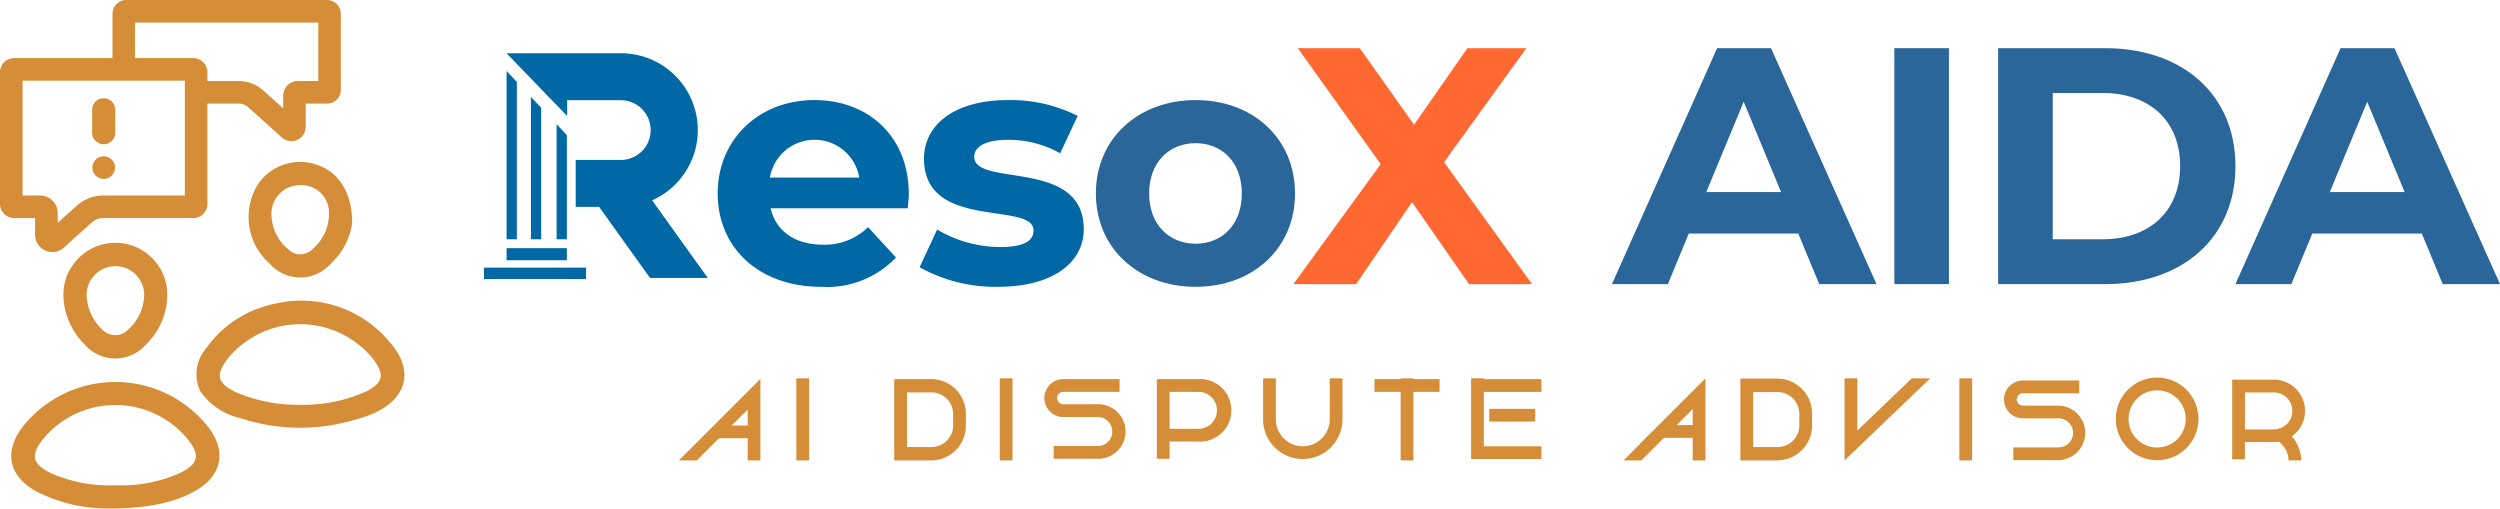
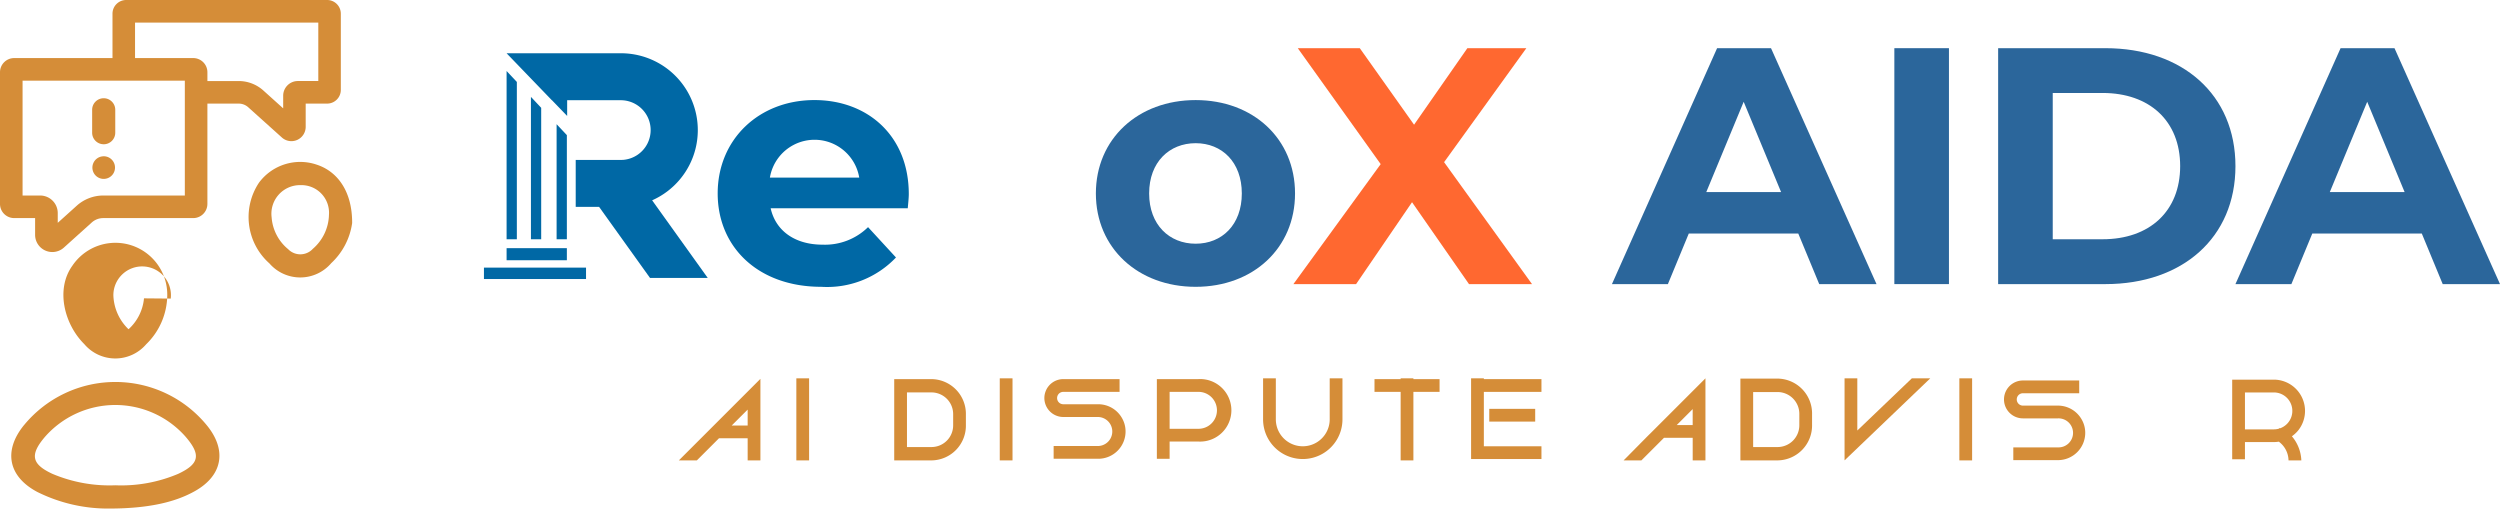
<svg xmlns="http://www.w3.org/2000/svg" id="logo.1ea2b165611f2309ce311bafea649a15_5_" data-name="logo.1ea2b165611f2309ce311bafea649a15 (5)" width="473.939" height="96.412" viewBox="0 0 473.939 96.412">
  <defs>
    <clipPath id="clip-path">
      <rect id="Rectangle_21" data-name="Rectangle 21" width="473.939" height="96.412" fill="none" />
    </clipPath>
  </defs>
  <path id="Path_8" data-name="Path 8" d="M421.172,250.49h3.415l4.188-4.188h5.439v4.188h2.418V235.034l-11.27,11.27Zm13.042-9.627v3.021h-3.032Z" transform="translate(-292.476 -163.214)" fill="#d58d38" />
  <rect id="Rectangle_14" data-name="Rectangle 14" width="2.418" height="15.556" transform="translate(150.968 71.723)" fill="#d58d38" />
  <rect id="Rectangle_15" data-name="Rectangle 15" width="2.418" height="15.556" transform="translate(189.53 71.723)" fill="#d58d38" />
  <g id="Group_21" data-name="Group 21">
    <g id="Group_20" data-name="Group 20" clip-path="url(#clip-path)">
      <path id="Path_9" data-name="Path 9" d="M561.922,235.21h-7.15v15.405h7.15a6.587,6.587,0,0,0,6.437-6.72V241.93a6.591,6.591,0,0,0-6.437-6.72m4.023,8.681a4.112,4.112,0,0,1-4.023,4.194H557.19V237.73h4.732a4.116,4.116,0,0,1,4.023,4.194Z" transform="translate(-385.25 -163.337)" fill="#d58d38" />
      <path id="Path_10" data-name="Path 10" d="M1011.522,245.986l-4.234,4.285h3.373l4.285-4.285h5.439v4.285h2.418V234.716l-8.859,8.854Zm8.859-5.439v3.028h-3.021Z" transform="translate(-699.491 -162.993)" fill="#d58d38" />
      <path id="Path_11" data-name="Path 11" d="M1086.9,234.894h-7.15v15.5h7.15a6.614,6.614,0,0,0,6.437-6.763v-1.975a6.614,6.614,0,0,0-6.437-6.763m4.023,8.738a4.131,4.131,0,0,1-4.023,4.235h-4.732V237.441h4.732a4.139,4.139,0,0,1,4.023,4.235Z" transform="translate(-749.814 -163.118)" fill="#d58d38" />
      <path id="Path_12" data-name="Path 12" d="M658.171,239.974h-6.642a1.173,1.173,0,1,1,0-2.346H662.2V235.21H651.529a3.582,3.582,0,0,0-3.387,2.418,3.546,3.546,0,0,0,0,2.346,3.6,3.6,0,0,0,3.387,2.418h6.642a2.752,2.752,0,0,1,0,5.5H649.7v2.418h8.469a5.177,5.177,0,0,0,5.166-5.166,5.082,5.082,0,0,0-.8-2.752,5.162,5.162,0,0,0-4.37-2.418" transform="translate(-449.956 -163.339)" fill="#d58d38" />
      <path id="Path_13" data-name="Path 13" d="M725.613,235.217H717.72v15.1h2.418v-3.267h5.475a5.928,5.928,0,1,0,0-11.84m0,9.422h-5.475v-7h5.475a3.5,3.5,0,1,1,0,7" transform="translate(-498.408 -163.344)" fill="#d58d38" />
      <path id="Path_14" data-name="Path 14" d="M796.252,242.49a5.107,5.107,0,1,1-10.214,0v-7.772H783.62v7.773a7.524,7.524,0,1,0,15.049,0v-7.773H796.25Z" transform="translate(-544.171 -162.994)" fill="#d58d38" />
      <rect id="Rectangle_16" data-name="Rectangle 16" width="8.708" height="2.418" transform="translate(282.328 77.507)" fill="#d58d38" />
      <path id="Path_15" data-name="Path 15" d="M860.116,234.716H857.7v.15h-4.956v2.418H857.7v12.987h2.418V237.286h4.963v-2.418h-4.963Z" transform="translate(-592.173 -162.995)" fill="#d58d38" />
      <rect id="Rectangle_17" data-name="Rectangle 17" width="2.418" height="15.556" transform="translate(371.446 71.723)" fill="#d58d38" />
      <path id="Path_16" data-name="Path 16" d="M915.088,234.716H912.67v15.3h13.339V247.6H915.088V237.286h10.921v-2.418H915.088Z" transform="translate(-633.787 -162.995)" fill="#d58d38" />
      <path id="Path_17" data-name="Path 17" d="M1146.8,244.61v-9.894h-2.418v15.556l16.25-15.556h-3.493Z" transform="translate(-794.699 -162.995)" fill="#d58d38" />
-       <path id="Path_18" data-name="Path 18" d="M1321.99,234.4a7.834,7.834,0,1,0,6.289,8.681,7.834,7.834,0,0,0-6.289-8.681m-1.482,13.114a5.418,5.418,0,1,1,5.416-5.414,5.418,5.418,0,0,1-5.416,5.414" transform="translate(-911.565 -162.679)" fill="#d58d38" />
      <path id="Path_19" data-name="Path 19" d="M1397.381,245.148a5.929,5.929,0,0,0-4.624-9.621h-7.893v15.1h2.418v-3.263h5.475a5.993,5.993,0,0,0,.942-.078,4.5,4.5,0,0,1,1.844,3.549h2.428a7.543,7.543,0,0,0-1.789-4.569,6.176,6.176,0,0,0,1.2-1.118m-3.451-.4c-.065-.023-.12-.036-.14-.042l-.023.1a3.5,3.5,0,0,1-1.01.15h-5.475v-7h5.475a3.5,3.5,0,0,1,1.173,6.8" transform="translate(-961.694 -163.557)" fill="#d58d38" />
      <path id="Path_20" data-name="Path 20" d="M1253.543,240.824H1246.9a1.173,1.173,0,0,1,0-2.346h10.667V236.06H1246.9a3.591,3.591,0,0,0,0,7.182h6.641a2.752,2.752,0,1,1,0,5.5h-8.469v2.418h8.469a5.176,5.176,0,0,0,5.168-5.166,5.078,5.078,0,0,0-.8-2.753,5.16,5.16,0,0,0-4.371-2.418" transform="translate(-863.399 -163.929)" fill="#d58d38" />
      <path id="Path_21" data-name="Path 21" d="M481.314,82.6h-26c.959,4.281,4.6,6.9,9.839,6.9a11.656,11.656,0,0,0,8.626-3.322l5.293,5.751a18,18,0,0,1-14.186,5.56c-11.884,0-19.614-7.476-19.614-17.7,0-10.286,7.859-17.7,18.338-17.7,10.1,0,17.891,6.775,17.891,17.825,0,.766-.127,1.853-.193,2.683M455.17,76.789h16.938a8.586,8.586,0,0,0-16.938,0" transform="translate(-309.217 -43.118)" fill="#0068a5" />
-       <path id="Path_22" data-name="Path 22" d="M570.525,93.789l3.322-7.156a23.521,23.521,0,0,0,11.948,3.322c4.6,0,6.326-1.215,6.326-3.131,0-5.623-20.764.127-20.764-13.61,0-6.517,5.878-11.118,15.909-11.118a28.265,28.265,0,0,1,13.227,3l-3.322,7.093a19.735,19.735,0,0,0-9.9-2.556c-4.472,0-6.39,1.406-6.39,3.195,0,5.878,20.766.191,20.766,13.737,0,6.39-5.943,10.927-16.229,10.927a29.5,29.5,0,0,1-14.887-3.705" transform="translate(-396.191 -43.123)" fill="#0068a5" />
      <path id="Path_23" data-name="Path 23" d="M679.885,79.792c0-10.351,7.986-17.7,18.912-17.7s18.844,7.347,18.844,17.7-7.923,17.7-18.844,17.7-18.912-7.349-18.912-17.7m27.667,0c0-5.941-3.771-9.528-8.753-9.528s-8.816,3.578-8.816,9.528,3.832,9.528,8.816,9.528,8.753-3.578,8.753-9.528" transform="translate(-472.134 -43.119)" fill="#2b669b" />
      <path id="Path_24" data-name="Path 24" d="M835.714,74.617l-10.8-15.526L814.31,74.617H802.426l16.548-22.746L803.256,29.892h11.757L825.3,44.4l10.1-14.5h11.181l-15.589,21.6,16.676,23.129Z" transform="translate(-557.228 -20.758)" fill="#ff6830" />
      <path id="Path_25" data-name="Path 25" d="M1035.36,65.033H1014.6l-3.961,9.585h-10.605l19.934-44.725h10.222l20,44.725h-10.862Zm-3.259-7.859-7.093-17.122-7.093,17.122Z" transform="translate(-694.449 -20.757)" fill="#2b669b" />
      <rect id="Rectangle_18" data-name="Rectangle 18" width="10.351" height="44.725" transform="translate(359.122 9.134)" fill="#2b669b" />
      <path id="Path_26" data-name="Path 26" d="M1239.657,29.892h20.326c14.633,0,24.662,8.816,24.662,22.363s-10.032,22.363-24.662,22.363h-20.326Zm19.807,36.222c8.882,0,14.7-5.293,14.7-13.864s-5.814-13.866-14.7-13.866h-9.456v27.73Z" transform="translate(-860.858 -20.758)" fill="#2b669b" />
      <path id="Path_27" data-name="Path 27" d="M1422.2,65.033h-20.764l-3.961,9.585H1386.87L1406.8,29.893h10.224l20,44.725h-10.862Zm-3.258-7.859-7.093-17.122-7.093,17.122Z" transform="translate(-963.084 -20.757)" fill="#2b669b" />
      <path id="Path_28" data-name="Path 28" d="M341.882,60.922a14.565,14.565,0,0,0-5.9-27.878H314.287l8.573,8.893h.021l2.89,2.99V41.947h10.207a5.662,5.662,0,0,1,.409,11.306c-.133,0-.273.015-.409.015h-8.586v8.893h4.431l9.657,13.479h10.944Z" transform="translate(-218.252 -22.947)" fill="#0068a5" />
      <path id="Path_29" data-name="Path 29" d="M316.232,46.133l-1.944-2.066V75.962h1.944Z" transform="translate(-218.25 -30.601)" fill="#0068a5" />
      <path id="Path_30" data-name="Path 30" d="M329.389,60.111V87.1h1.946V62.184c-.648-.686-1.3-1.387-1.946-2.073" transform="translate(-228.738 -41.744)" fill="#0068a5" />
      <path id="Path_31" data-name="Path 31" d="M347.262,79.128l-1.944-2.069V98.867h1.944Z" transform="translate(-239.799 -53.513)" fill="#0068a5" />
      <rect id="Rectangle_19" data-name="Rectangle 19" width="11.425" height="2.289" transform="translate(96.038 47.046)" fill="#0068a5" />
      <rect id="Rectangle_20" data-name="Rectangle 20" width="19.354" height="2.162" transform="translate(91.744 50.734)" fill="#0068a5" />
      <path id="Path_32" data-name="Path 32" d="M9.4,245.181c-3.949,4.87-2.983,9.739,2.541,12.665a30.036,30.036,0,0,0,13.532,3.142c7.364,0,12.545-1.154,16.394-3.343,5.12-2.909,6.024-7.595,2.363-12.24a22.416,22.416,0,0,0-34.823-.227m29.218,9.236a27.645,27.645,0,0,1-11.908,2.164A27.8,27.8,0,0,1,14.8,254.41c-3.955-1.834-4.3-3.6-1.482-6.943a17.755,17.755,0,0,1,26.707-.116c2.964,3.438,2.657,5.162-1.4,7.063" transform="translate(-4.858 -164.578)" fill="#d58d38" />
-       <path id="Path_33" data-name="Path 33" d="M158.541,194.611a21.7,21.7,0,0,0-21.653-7.485,21.147,21.147,0,0,0-13.407,8.67,7.444,7.444,0,0,0-.978,7.942,12.463,12.463,0,0,0,7.552,5.111,36.18,36.18,0,0,0,20.114.766c3.61-.9,7.8-2.141,9.964-5.408,2.132-3.229.786-6.926-1.588-9.6m-4.694,9.244A29.043,29.043,0,0,1,141.5,206.33a29.5,29.5,0,0,1-12.253-2.388c-3.553-1.747-3.887-3.261-1.516-6.386a17.762,17.762,0,0,1,27.569.125c2.223,3.009,1.906,4.472-1.455,6.174" transform="translate(-84.535 -129.594)" fill="#d58d38" />
      <path id="Path_34" data-name="Path 34" d="M167.109,101.031a9.725,9.725,0,0,0-11.023,3.421,11.751,11.751,0,0,0,2,15.283,7.734,7.734,0,0,0,11.715-.051,12.85,12.85,0,0,0,3.964-7.6c.032-5.928-2.712-9.739-6.657-11.054M166.283,117a3.223,3.223,0,0,1-4.658.027A8.6,8.6,0,0,1,158.5,111a5.424,5.424,0,0,1,5.492-6.108,5.236,5.236,0,0,1,5.378,5.628A8.8,8.8,0,0,1,166.274,117" transform="translate(-107.006 -69.795)" fill="#d58d38" />
-       <path id="Path_35" data-name="Path 35" d="M41.025,155.015c-3.195,4.446-1.527,11.078,2.274,14.848a7.713,7.713,0,0,0,11.725.032,13.112,13.112,0,0,0,4-9.221,9.831,9.831,0,0,0-18-5.657m13.591,6.166a9.009,9.009,0,0,1-2.932,5.858A3.407,3.407,0,0,1,46.614,167a9.337,9.337,0,0,1-2.873-6.4,5.456,5.456,0,1,1,10.874.586" transform="translate(-27.317 -104.624)" fill="#d58d38" />
+       <path id="Path_35" data-name="Path 35" d="M41.025,155.015c-3.195,4.446-1.527,11.078,2.274,14.848a7.713,7.713,0,0,0,11.725.032,13.112,13.112,0,0,0,4-9.221,9.831,9.831,0,0,0-18-5.657m13.591,6.166a9.009,9.009,0,0,1-2.932,5.858a9.337,9.337,0,0,1-2.873-6.4,5.456,5.456,0,1,1,10.874.586" transform="translate(-27.317 -104.624)" fill="#d58d38" />
      <path id="Path_36" data-name="Path 36" d="M6.655,41.344V44.52A3.265,3.265,0,0,0,12.1,46.946l5.293-4.766a3.252,3.252,0,0,1,2.177-.834H36.629a2.693,2.693,0,0,0,2.689-2.689V19.64h5.928a2.706,2.706,0,0,1,1.808.69l6.375,5.731a2.706,2.706,0,0,0,1.815.7,2.753,2.753,0,0,0,1.1-.235,2.716,2.716,0,0,0,1.607-2.477V19.64h4.061a2.6,2.6,0,0,0,2.6-2.6V2.6A2.6,2.6,0,0,0,62.019,0H23.925a2.6,2.6,0,0,0-2.6,2.6V11.01H2.689A2.691,2.691,0,0,0,0,13.7V38.655a2.691,2.691,0,0,0,2.689,2.689ZM25.6,4.279H60.342V15.361H56.468a2.786,2.786,0,0,0-2.784,2.78v2.4L49.917,17.15a6.987,6.987,0,0,0-4.669-1.787H39.32V13.7a2.693,2.693,0,0,0-2.691-2.691H25.6ZM4.279,15.291h30.76V37.065H19.583A7.535,7.535,0,0,0,14.548,39l-3.6,3.242V40.4a3.337,3.337,0,0,0-3.335-3.335H4.279Z" fill="#d58d38" />
      <path id="Path_37" data-name="Path 37" d="M59.368,69.679a2.189,2.189,0,0,0,2.189-2.189V63.145a2.19,2.19,0,0,0-4.381,0v4.343a2.189,2.189,0,0,0,2.189,2.189" transform="translate(-39.707 -42.33)" fill="#d58d38" />
      <path id="Path_38" data-name="Path 38" d="M59.475,96.962A2.143,2.143,0,1,0,61.617,99.1a2.143,2.143,0,0,0-2.143-2.143" transform="translate(-39.814 -67.333)" fill="#d58d38" />
    </g>
  </g>
</svg>